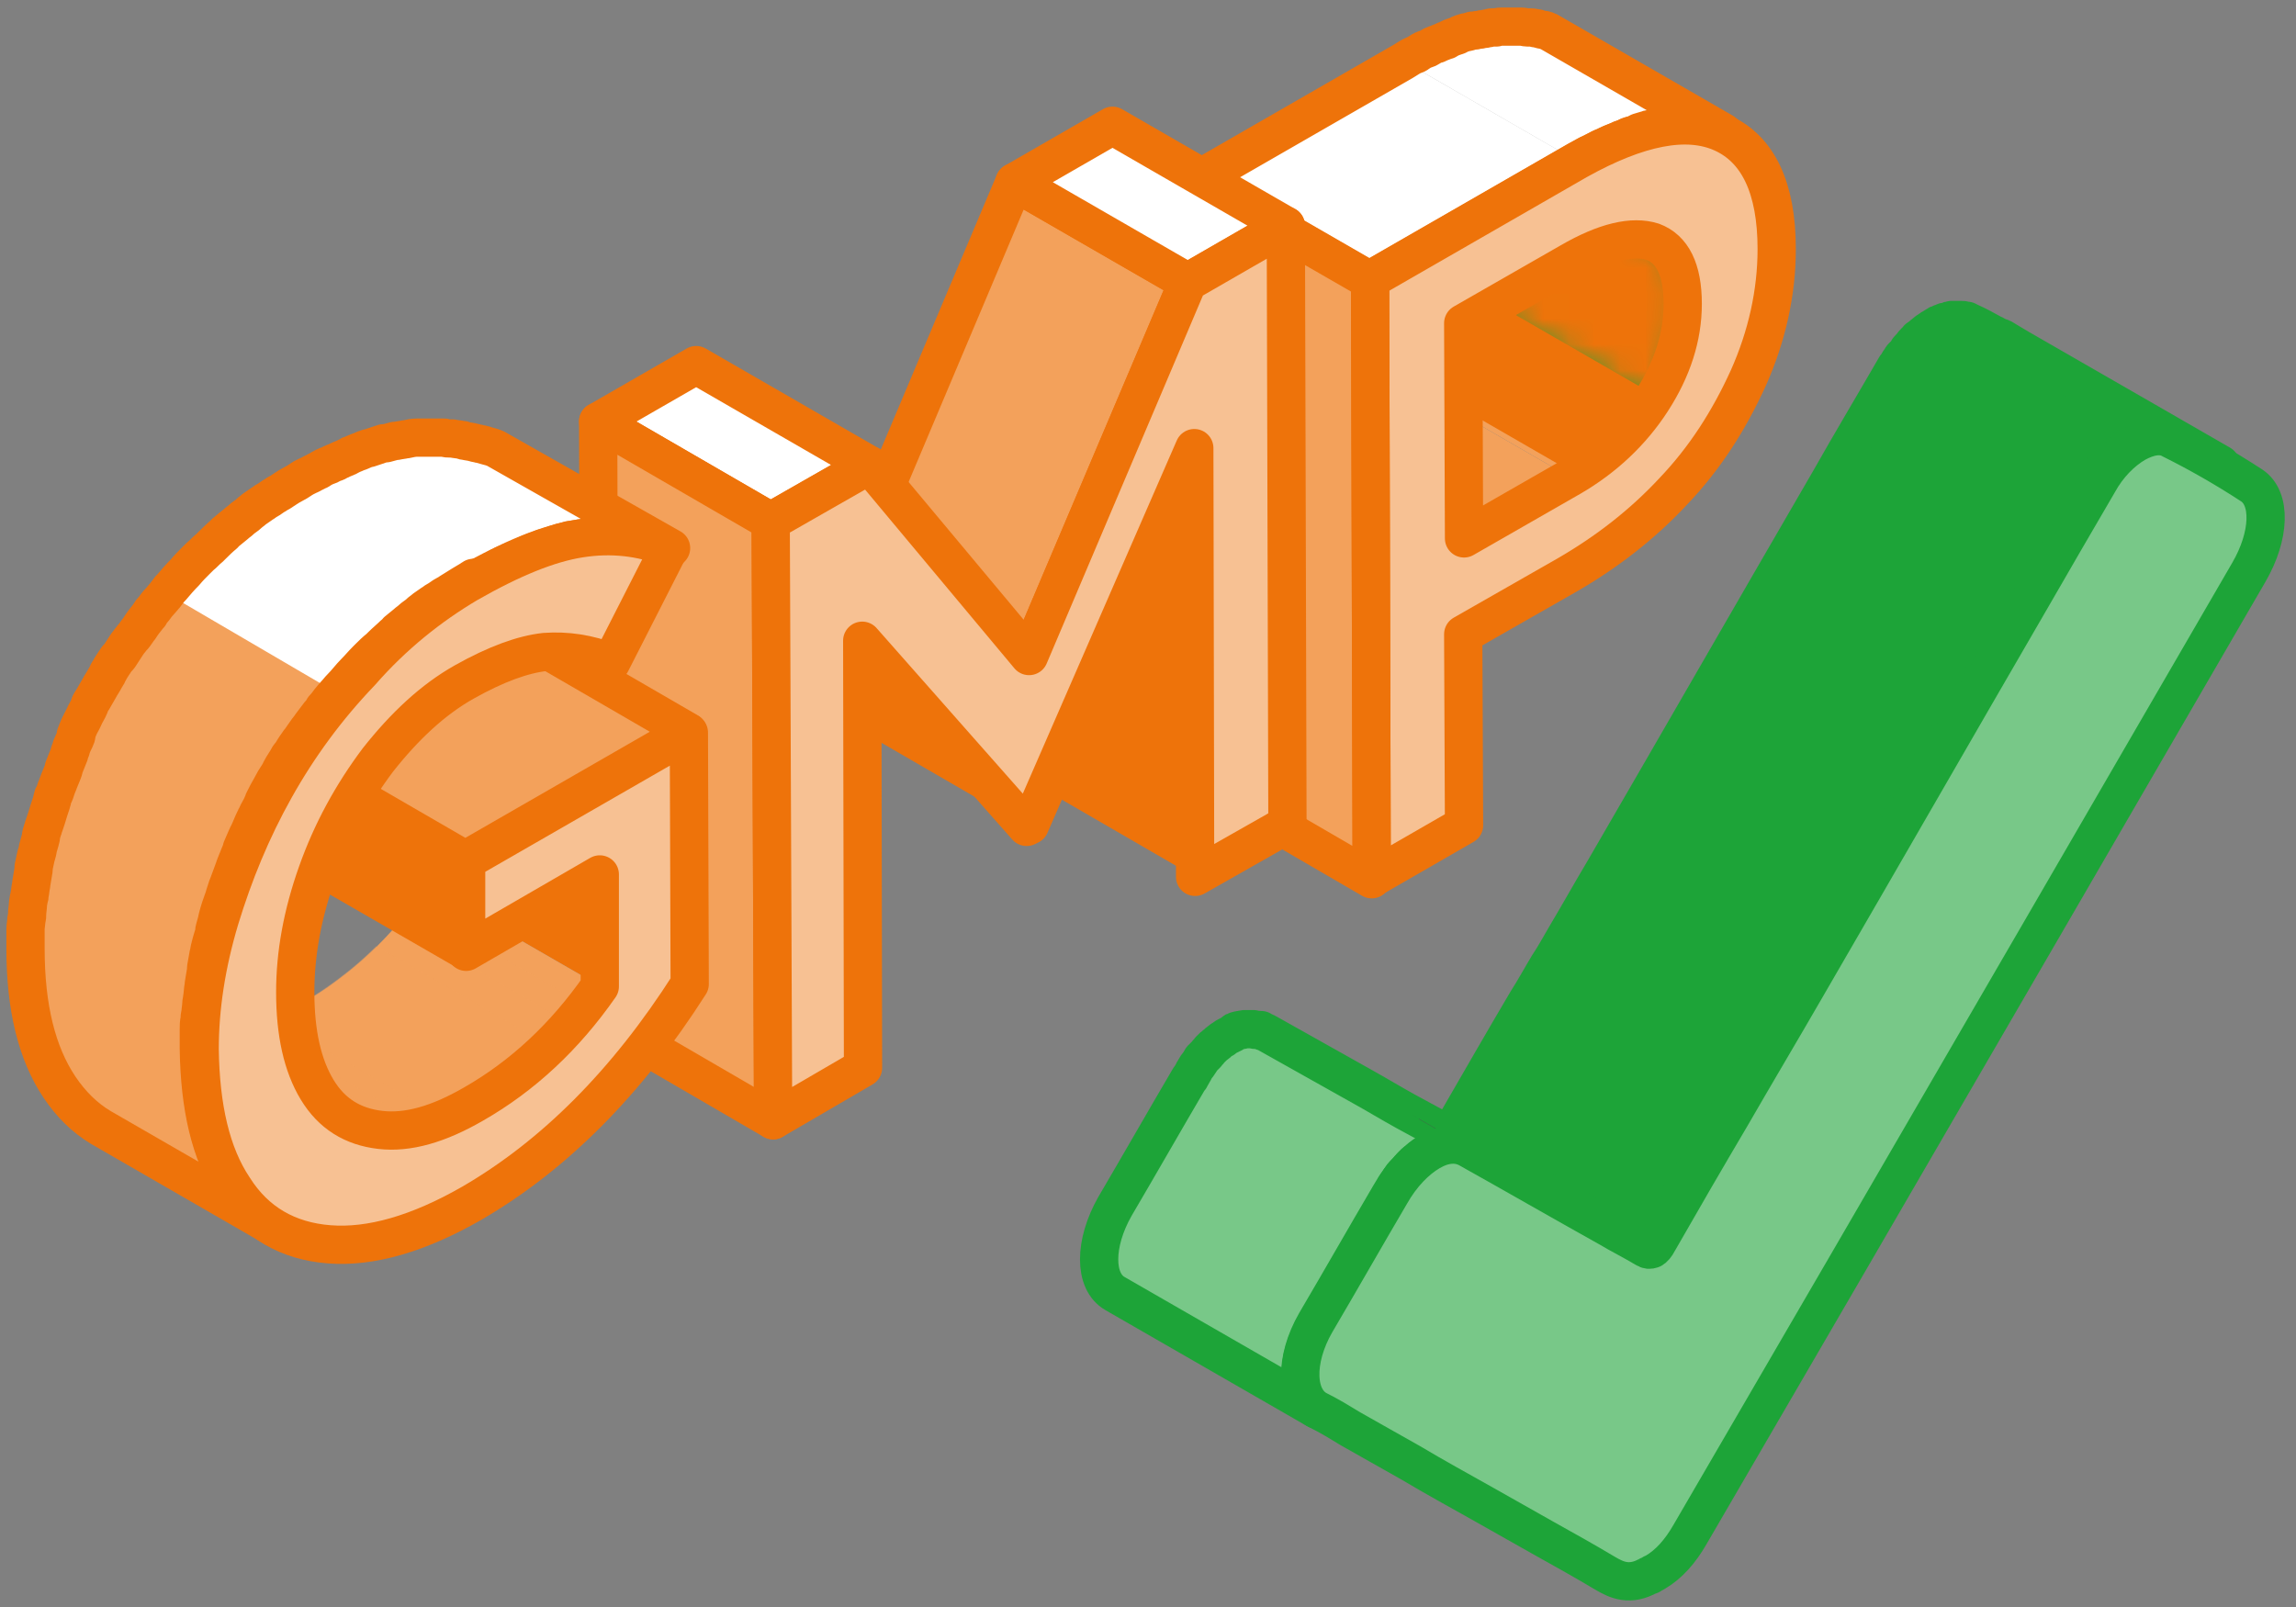
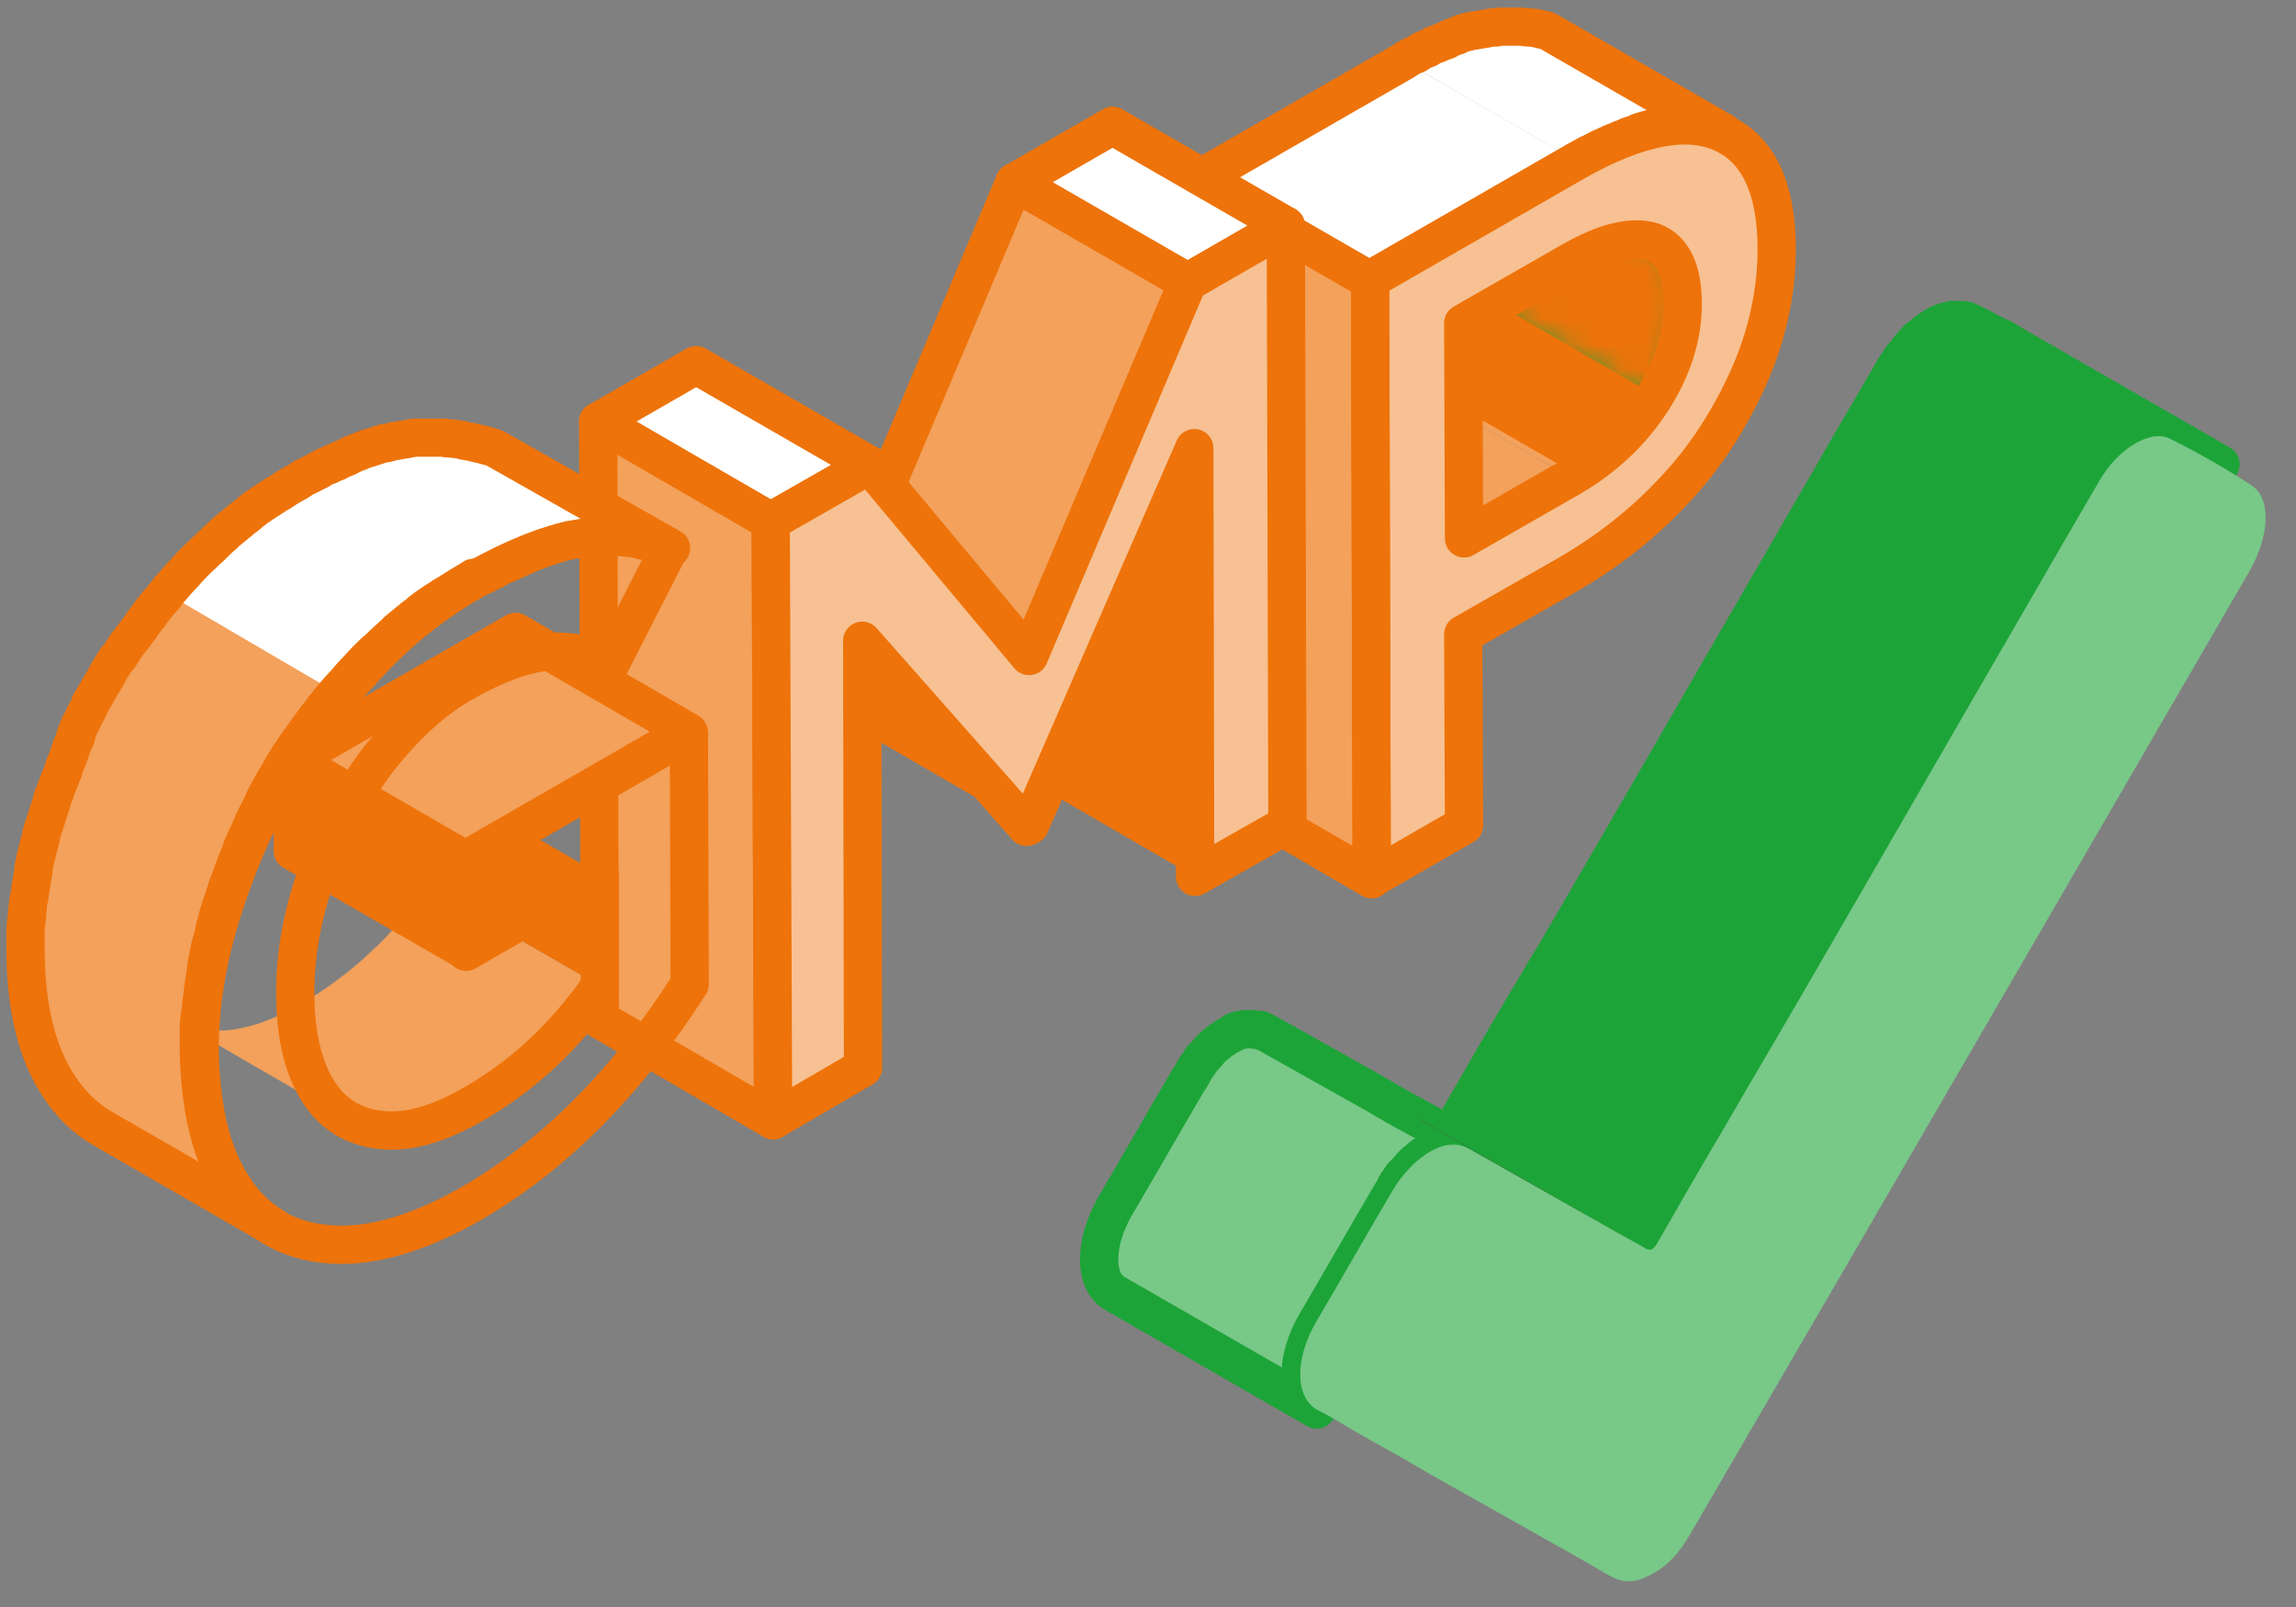
<svg xmlns="http://www.w3.org/2000/svg" width="90" height="63" viewBox="0 0 90 63" fill="none">
  <rect x="0" y="0" width="90" height="63" fill="#808080" stroke="none" />
  <mask id="mask0_535_2518" style="mask-type:luminance" maskUnits="userSpaceOnUse" x="54" y="57" width="9" height="5">
    <path d="M62.942 61.704L55.068 57.155C55.068 57.155 55.036 57.155 55.036 57.123C54.973 57.092 54.909 57.06 54.846 57.028L62.751 61.578C62.783 61.609 62.847 61.673 62.942 61.704Z" fill="white" />
  </mask>
  <g mask="url(#mask0_535_2518)">
    <path d="M62.942 61.704L55.068 57.155C55.068 57.155 55.036 57.155 55.036 57.123C54.973 57.092 54.909 57.06 54.846 57.028L62.751 61.578C62.783 61.609 62.847 61.673 62.942 61.704Z" fill="#3E3E3E" />
  </g>
  <path d="M84.026 17.252C84.089 17.22 84.121 17.22 84.184 17.189C84.216 17.189 84.216 17.189 84.248 17.157C84.28 17.157 84.311 17.157 84.343 17.126C84.375 17.126 84.407 17.126 84.438 17.094C84.47 17.094 84.47 17.094 84.502 17.094C84.534 17.094 84.565 17.094 84.597 17.094C84.629 17.094 84.629 17.094 84.661 17.094C84.692 17.094 84.756 17.094 84.788 17.094H84.819C84.883 17.094 84.915 17.126 84.978 17.126H85.01C85.042 17.126 85.105 17.157 85.137 17.189C85.423 17.347 85.708 17.473 85.994 17.631C86.089 17.663 86.153 17.726 86.248 17.758C86.502 17.916 86.756 18.042 87.042 18.2L79.136 13.65C78.977 13.556 78.819 13.461 78.66 13.366C78.565 13.303 78.469 13.24 78.342 13.208C78.247 13.176 78.184 13.113 78.088 13.082C77.803 12.924 77.517 12.766 77.231 12.639C77.199 12.639 77.168 12.608 77.168 12.608C77.136 12.608 77.136 12.608 77.104 12.576H77.072C77.072 12.576 77.072 12.576 77.041 12.576C77.009 12.576 76.977 12.545 76.914 12.545H76.882C76.85 12.545 76.818 12.545 76.787 12.545H76.755C76.723 12.545 76.723 12.545 76.691 12.545H76.66C76.628 12.545 76.628 12.545 76.596 12.545C76.564 12.545 76.564 12.545 76.533 12.545C76.533 12.545 76.533 12.545 76.501 12.545C76.469 12.545 76.437 12.545 76.437 12.576C76.406 12.576 76.374 12.576 76.342 12.608C76.342 12.608 76.342 12.608 76.31 12.608H76.279C76.215 12.608 76.183 12.639 76.12 12.671H76.088C76.056 12.671 76.056 12.703 76.025 12.703C75.993 12.703 75.993 12.703 75.961 12.734C75.898 12.766 75.834 12.797 75.802 12.829C75.739 12.861 75.675 12.892 75.612 12.955C75.58 12.955 75.58 12.987 75.548 12.987C75.517 13.018 75.453 13.05 75.421 13.082C75.39 13.113 75.39 13.113 75.358 13.145C75.326 13.176 75.294 13.208 75.231 13.24C75.199 13.271 75.167 13.271 75.167 13.303C75.136 13.334 75.136 13.334 75.104 13.366L75.072 13.398C75.009 13.461 74.977 13.492 74.945 13.556C74.913 13.587 74.913 13.587 74.882 13.619L74.85 13.65C74.818 13.682 74.786 13.713 74.786 13.745C74.755 13.777 74.755 13.808 74.723 13.84L74.691 13.871C74.659 13.903 74.659 13.935 74.628 13.935C74.596 13.966 74.596 13.966 74.564 13.998C74.532 14.03 74.532 14.061 74.501 14.093C74.501 14.124 74.469 14.124 74.469 14.156L74.437 14.187C74.405 14.251 74.374 14.314 74.31 14.377C73.453 15.862 72.564 17.347 71.707 18.863C68.754 23.95 65.833 29.036 62.88 34.123C62.372 34.976 61.896 35.829 61.388 36.682C61.166 37.061 60.944 37.472 60.69 37.851C60.404 38.325 60.15 38.799 59.864 39.241C58.911 40.852 57.991 42.464 57.038 44.107C57.007 44.138 57.007 44.17 56.975 44.201C56.943 44.233 56.943 44.265 56.911 44.265C56.88 44.296 56.88 44.296 56.848 44.328C56.816 44.359 56.816 44.359 56.784 44.391C56.752 44.391 56.752 44.423 56.721 44.423C56.689 44.423 56.689 44.423 56.657 44.423C56.626 44.423 56.626 44.423 56.594 44.423C56.562 44.423 56.562 44.391 56.53 44.391L64.436 48.94C64.436 48.94 64.468 48.941 64.468 48.972H64.499C64.499 48.972 64.499 48.972 64.531 48.972C64.531 48.972 64.531 48.972 64.563 48.972C64.563 48.972 64.563 48.972 64.595 48.972H64.626C64.658 48.972 64.658 48.941 64.69 48.909L64.722 48.877C64.722 48.877 64.722 48.877 64.722 48.846L64.754 48.814C64.754 48.814 64.754 48.782 64.785 48.782C64.785 48.751 64.817 48.751 64.817 48.719C64.817 48.719 64.817 48.719 64.817 48.688C65.738 47.076 66.69 45.434 67.643 43.822C68.151 42.969 68.659 42.116 69.135 41.263C69.167 41.2 69.23 41.137 69.262 41.074C69.707 40.284 70.183 39.494 70.627 38.736C73.58 33.649 76.501 28.562 79.454 23.476C80.311 21.991 81.168 20.506 82.057 18.99C82.089 18.895 82.152 18.832 82.216 18.768C82.216 18.737 82.248 18.737 82.248 18.705C82.279 18.642 82.311 18.61 82.343 18.547C82.375 18.516 82.375 18.484 82.406 18.484C82.438 18.453 82.47 18.389 82.502 18.358C82.533 18.326 82.565 18.295 82.565 18.263C82.597 18.231 82.629 18.2 82.629 18.168C82.66 18.105 82.724 18.073 82.756 18.01C82.787 17.979 82.819 17.947 82.851 17.916C82.883 17.884 82.914 17.884 82.914 17.852C82.946 17.821 82.978 17.789 83.041 17.758C83.073 17.726 83.073 17.726 83.105 17.694C83.137 17.663 83.2 17.631 83.232 17.599C83.264 17.599 83.264 17.568 83.295 17.568C83.359 17.536 83.422 17.473 83.486 17.442C83.549 17.41 83.613 17.378 83.645 17.347C83.676 17.347 83.676 17.347 83.708 17.315C83.962 17.252 83.994 17.252 84.026 17.252Z" fill="#1DA438" />
  <path d="M84.026 17.252C84.089 17.22 84.121 17.22 84.184 17.189C84.216 17.189 84.216 17.189 84.248 17.157C84.28 17.157 84.311 17.157 84.343 17.126C84.375 17.126 84.407 17.126 84.438 17.094C84.47 17.094 84.47 17.094 84.502 17.094C84.534 17.094 84.565 17.094 84.597 17.094C84.629 17.094 84.629 17.094 84.661 17.094C84.692 17.094 84.756 17.094 84.788 17.094H84.819C84.883 17.094 84.915 17.126 84.978 17.126H85.01C85.042 17.126 85.105 17.157 85.137 17.189C85.423 17.347 85.708 17.473 85.994 17.631C86.089 17.663 86.153 17.726 86.248 17.758C86.502 17.916 86.756 18.042 87.042 18.2L79.136 13.65C78.977 13.556 78.819 13.461 78.66 13.366C78.565 13.303 78.469 13.24 78.342 13.208C78.247 13.176 78.184 13.113 78.088 13.082C77.803 12.924 77.517 12.766 77.231 12.639C77.199 12.639 77.168 12.608 77.168 12.608C77.136 12.608 77.136 12.608 77.104 12.576H77.072C77.072 12.576 77.072 12.576 77.041 12.576C77.009 12.576 76.977 12.545 76.914 12.545H76.882C76.85 12.545 76.818 12.545 76.787 12.545H76.755C76.723 12.545 76.723 12.545 76.691 12.545H76.66C76.628 12.545 76.628 12.545 76.596 12.545C76.564 12.545 76.564 12.545 76.533 12.545C76.533 12.545 76.533 12.545 76.501 12.545C76.469 12.545 76.437 12.545 76.437 12.576C76.406 12.576 76.374 12.576 76.342 12.608C76.342 12.608 76.342 12.608 76.31 12.608H76.279C76.215 12.608 76.183 12.639 76.12 12.671H76.088C76.056 12.671 76.056 12.703 76.025 12.703C75.993 12.703 75.993 12.703 75.961 12.734C75.898 12.766 75.834 12.797 75.802 12.829C75.739 12.861 75.675 12.892 75.612 12.955C75.58 12.955 75.58 12.987 75.548 12.987C75.517 13.018 75.453 13.05 75.421 13.082C75.39 13.113 75.39 13.113 75.358 13.145C75.326 13.176 75.294 13.208 75.231 13.24C75.199 13.271 75.167 13.271 75.167 13.303C75.136 13.334 75.136 13.334 75.104 13.366L75.072 13.398C75.009 13.461 74.977 13.492 74.945 13.556C74.913 13.587 74.913 13.587 74.882 13.619L74.85 13.65C74.818 13.682 74.786 13.713 74.786 13.745C74.755 13.777 74.755 13.808 74.723 13.84L74.691 13.871C74.659 13.903 74.659 13.935 74.628 13.935C74.596 13.966 74.596 13.966 74.564 13.998C74.532 14.03 74.532 14.061 74.501 14.093C74.501 14.124 74.469 14.124 74.469 14.156L74.437 14.187C74.405 14.251 74.374 14.314 74.31 14.377C73.453 15.862 72.564 17.347 71.707 18.863C68.754 23.95 65.833 29.036 62.88 34.123C62.372 34.976 61.896 35.829 61.388 36.682C61.166 37.061 60.944 37.472 60.69 37.851C60.404 38.325 60.15 38.799 59.864 39.241C58.911 40.852 57.991 42.464 57.038 44.107C57.007 44.138 57.007 44.17 56.975 44.201C56.943 44.233 56.943 44.265 56.911 44.265C56.88 44.296 56.88 44.296 56.848 44.328C56.816 44.359 56.816 44.359 56.784 44.391C56.752 44.391 56.752 44.423 56.721 44.423C56.689 44.423 56.689 44.423 56.657 44.423C56.626 44.423 56.626 44.423 56.594 44.423C56.562 44.423 56.562 44.391 56.53 44.391L64.436 48.941C64.436 48.941 64.468 48.941 64.468 48.972H64.499C64.499 48.972 64.499 48.972 64.531 48.972C64.531 48.972 64.531 48.972 64.563 48.972C64.563 48.972 64.563 48.972 64.595 48.972H64.626C64.658 48.972 64.658 48.941 64.69 48.909L64.722 48.877C64.722 48.877 64.722 48.877 64.722 48.846L64.754 48.814C64.754 48.814 64.754 48.782 64.785 48.782C64.785 48.751 64.817 48.751 64.817 48.719C64.817 48.719 64.817 48.719 64.817 48.688C65.738 47.076 66.69 45.434 67.643 43.822C68.151 42.969 68.659 42.116 69.135 41.263C69.167 41.2 69.23 41.137 69.262 41.074C69.707 40.284 70.183 39.494 70.627 38.736C73.58 33.649 76.501 28.562 79.454 23.476C80.311 21.991 81.168 20.506 82.057 18.99C82.089 18.895 82.152 18.832 82.216 18.768C82.216 18.737 82.248 18.737 82.248 18.705C82.279 18.642 82.311 18.61 82.343 18.547C82.375 18.516 82.375 18.484 82.406 18.484C82.438 18.453 82.47 18.389 82.502 18.358C82.533 18.326 82.565 18.295 82.565 18.263C82.597 18.231 82.629 18.2 82.629 18.168C82.66 18.105 82.724 18.073 82.756 18.01C82.787 17.979 82.819 17.947 82.851 17.916C82.883 17.884 82.914 17.884 82.914 17.852C82.946 17.821 82.978 17.789 83.041 17.758C83.073 17.726 83.073 17.726 83.105 17.694C83.137 17.663 83.2 17.631 83.232 17.599C83.264 17.599 83.264 17.568 83.295 17.568C83.359 17.536 83.422 17.473 83.486 17.442C83.549 17.41 83.613 17.378 83.645 17.347C83.676 17.347 83.676 17.347 83.708 17.315C83.962 17.252 83.994 17.252 84.026 17.252Z" stroke="#1DA438" stroke-width="1.5" stroke-miterlimit="10" stroke-linecap="round" stroke-linejoin="round" />
  <mask id="mask1_535_2518" style="mask-type:luminance" maskUnits="userSpaceOnUse" x="44" y="51" width="9" height="5">
    <path d="M52.848 55.986L44.942 51.436C44.752 51.31 44.529 51.184 44.339 51.089L52.245 55.638C52.467 55.733 52.657 55.859 52.848 55.986Z" fill="white" />
  </mask>
  <g mask="url(#mask1_535_2518)">
    <path d="M52.848 55.986L44.942 51.436C44.752 51.31 44.529 51.184 44.339 51.089L52.245 55.638C52.467 55.733 52.657 55.859 52.848 55.986Z" fill="#3E3E3E" />
  </g>
  <path d="M64.055 48.688L56.149 44.138C55.8 43.949 55.451 43.759 55.101 43.569C54.53 43.254 53.958 42.906 53.387 42.59C52.149 41.895 50.91 41.2 49.672 40.505C49.64 40.473 49.577 40.473 49.545 40.442H49.513C49.513 40.442 49.482 40.442 49.482 40.41C49.45 40.41 49.45 40.379 49.418 40.379C49.386 40.379 49.386 40.379 49.355 40.379C49.323 40.379 49.323 40.379 49.291 40.379H49.259C49.228 40.379 49.164 40.379 49.132 40.347C49.069 40.347 49.037 40.347 48.974 40.347H48.942C48.91 40.347 48.91 40.347 48.878 40.347C48.847 40.347 48.815 40.347 48.815 40.347H48.783C48.751 40.347 48.72 40.347 48.688 40.379C48.656 40.379 48.656 40.379 48.624 40.379H48.593C48.561 40.379 48.497 40.41 48.466 40.41C48.434 40.41 48.434 40.41 48.402 40.442C48.402 40.442 48.37 40.442 48.37 40.473C48.37 40.473 48.339 40.473 48.339 40.505C48.275 40.536 48.212 40.568 48.148 40.6C48.085 40.631 48.021 40.663 47.958 40.726C47.926 40.726 47.926 40.758 47.894 40.758C47.862 40.789 47.799 40.821 47.767 40.852C47.735 40.884 47.735 40.884 47.704 40.916C47.672 40.947 47.608 40.979 47.577 41.01C47.545 41.042 47.545 41.042 47.513 41.074L47.481 41.105C47.45 41.137 47.45 41.137 47.418 41.168C47.386 41.231 47.323 41.263 47.291 41.326L47.259 41.358C47.227 41.389 47.227 41.389 47.196 41.421C47.164 41.453 47.132 41.484 47.1 41.516C47.1 41.547 47.069 41.547 47.069 41.579C47.037 41.611 47.037 41.642 47.005 41.674C46.973 41.706 46.973 41.737 46.942 41.769L46.91 41.8C46.878 41.863 46.846 41.895 46.815 41.958C46.815 41.99 46.783 41.99 46.783 42.021C46.751 42.085 46.688 42.179 46.656 42.242C46.656 42.242 46.656 42.274 46.624 42.274C45.64 43.949 44.687 45.623 43.703 47.297C42.878 48.751 42.878 50.236 43.703 50.71L51.609 55.259C50.783 54.785 50.752 53.3 51.609 51.847C52.593 50.173 53.546 48.498 54.53 46.824C54.593 46.729 54.657 46.634 54.689 46.539C54.689 46.508 54.72 46.508 54.72 46.476C54.752 46.413 54.816 46.35 54.847 46.286C54.879 46.255 54.879 46.223 54.911 46.192C54.943 46.129 54.974 46.097 55.006 46.065C55.038 46.034 55.07 46.002 55.101 45.971C55.133 45.939 55.165 45.907 55.197 45.876C55.228 45.813 55.292 45.781 55.324 45.718C55.355 45.686 55.387 45.655 55.419 45.623C55.451 45.592 55.451 45.592 55.482 45.56C55.514 45.528 55.578 45.497 55.609 45.465C55.641 45.434 55.641 45.434 55.673 45.402C55.705 45.37 55.768 45.339 55.8 45.307C55.832 45.307 55.832 45.276 55.863 45.276C55.927 45.244 55.99 45.181 56.054 45.149C56.117 45.118 56.181 45.086 56.244 45.054C56.244 45.054 56.276 45.054 56.276 45.023C56.308 45.023 56.34 44.991 56.371 44.991C56.403 44.96 56.467 44.96 56.498 44.96C56.53 44.96 56.562 44.928 56.594 44.928C56.625 44.928 56.657 44.928 56.689 44.896C56.721 44.896 56.784 44.896 56.816 44.865C56.848 44.865 56.848 44.865 56.879 44.865C56.943 44.865 57.006 44.865 57.07 44.865C57.133 44.865 57.197 44.865 57.229 44.896C57.26 44.896 57.26 44.896 57.292 44.896C57.324 44.896 57.387 44.928 57.419 44.928C57.419 44.928 57.451 44.928 57.451 44.96C57.514 44.991 57.546 44.991 57.609 45.023C58.498 45.528 59.419 46.034 60.308 46.539C61.197 47.045 62.118 47.55 63.007 48.087C63.102 48.151 63.197 48.182 63.261 48.245H63.229C63.547 48.403 63.801 48.561 64.055 48.688Z" fill="#78C888" />
  <path d="M51.006 53.521C51.006 53.427 51.037 53.332 51.069 53.237C51.101 53.174 51.101 53.079 51.133 52.984C51.164 52.921 51.164 52.858 51.196 52.763C51.228 52.7 51.228 52.637 51.26 52.574C51.291 52.51 51.323 52.447 51.323 52.384C51.355 52.321 51.387 52.258 51.418 52.194C51.45 52.131 51.482 52.068 51.514 52.005L43.608 47.455C43.576 47.519 43.544 47.582 43.513 47.645C43.481 47.708 43.449 47.771 43.417 47.835C43.386 47.898 43.354 47.961 43.354 48.024C43.322 48.087 43.29 48.151 43.29 48.214C43.259 48.277 43.259 48.34 43.227 48.435C43.195 48.53 43.195 48.593 43.163 48.688C43.132 48.782 43.132 48.877 43.1 48.972C43.005 49.762 43.195 50.425 43.703 50.71L51.609 55.259C51.101 54.975 50.91 54.311 51.006 53.521Z" fill="#78C888" />
  <path d="M51.514 52.037L43.608 47.487C43.64 47.424 43.672 47.392 43.704 47.329C44.688 45.655 45.64 43.98 46.625 42.306C46.625 42.306 46.625 42.274 46.656 42.274L54.562 46.824C54.562 46.824 54.562 46.855 54.53 46.855C53.546 48.53 52.594 50.204 51.609 51.879C51.546 51.91 51.514 51.973 51.514 52.037Z" fill="#78C888" />
  <path d="M64.055 48.688L56.149 44.138C55.8 43.949 55.451 43.759 55.101 43.569C54.53 43.254 53.958 42.906 53.387 42.59C52.149 41.895 50.91 41.2 49.672 40.505C49.64 40.473 49.577 40.473 49.545 40.442H49.513C49.513 40.442 49.482 40.442 49.482 40.41C49.45 40.41 49.45 40.379 49.418 40.379C49.386 40.379 49.386 40.379 49.355 40.379C49.323 40.379 49.323 40.379 49.291 40.379H49.259C49.228 40.379 49.164 40.379 49.132 40.347C49.069 40.347 49.037 40.347 48.974 40.347H48.942C48.91 40.347 48.91 40.347 48.878 40.347C48.847 40.347 48.815 40.347 48.815 40.347H48.783C48.751 40.347 48.72 40.347 48.688 40.379C48.656 40.379 48.656 40.379 48.624 40.379H48.593C48.561 40.379 48.497 40.41 48.466 40.41C48.434 40.41 48.434 40.41 48.402 40.442C48.402 40.442 48.37 40.442 48.37 40.473C48.37 40.473 48.339 40.473 48.339 40.505C48.275 40.536 48.212 40.568 48.148 40.6C48.085 40.631 48.021 40.663 47.958 40.726C47.926 40.726 47.926 40.758 47.894 40.758C47.862 40.789 47.799 40.821 47.767 40.852C47.735 40.884 47.735 40.884 47.704 40.916C47.672 40.947 47.608 40.979 47.577 41.01C47.545 41.042 47.545 41.042 47.513 41.074L47.481 41.105C47.45 41.137 47.45 41.137 47.418 41.168C47.386 41.231 47.323 41.263 47.291 41.326L47.259 41.358C47.227 41.389 47.227 41.389 47.196 41.421C47.164 41.453 47.132 41.484 47.1 41.516C47.1 41.547 47.069 41.547 47.069 41.579C47.037 41.611 47.037 41.642 47.005 41.674C46.973 41.706 46.973 41.737 46.942 41.769L46.91 41.8C46.878 41.863 46.846 41.895 46.815 41.958C46.815 41.99 46.783 41.99 46.783 42.021C46.751 42.085 46.688 42.179 46.656 42.242C46.656 42.242 46.656 42.274 46.624 42.274C45.64 43.949 44.687 45.623 43.703 47.297C42.878 48.751 42.878 50.236 43.703 50.71L51.609 55.259C50.783 54.785 50.752 53.3 51.609 51.847C52.593 50.173 53.546 48.498 54.53 46.824C54.593 46.729 54.657 46.634 54.689 46.539C54.689 46.508 54.72 46.508 54.72 46.476C54.752 46.413 54.816 46.35 54.847 46.286C54.879 46.255 54.879 46.223 54.911 46.192C54.943 46.129 54.974 46.097 55.006 46.065C55.038 46.034 55.07 46.002 55.101 45.971C55.133 45.939 55.165 45.907 55.197 45.876C55.228 45.813 55.292 45.781 55.324 45.718C55.355 45.686 55.387 45.655 55.419 45.623C55.451 45.592 55.451 45.592 55.482 45.56C55.514 45.528 55.578 45.497 55.609 45.465C55.641 45.434 55.641 45.434 55.673 45.402C55.705 45.37 55.768 45.339 55.8 45.307C55.832 45.307 55.832 45.276 55.863 45.276C55.927 45.244 55.99 45.181 56.054 45.149C56.117 45.118 56.181 45.086 56.244 45.054C56.244 45.054 56.276 45.054 56.276 45.023C56.308 45.023 56.34 44.991 56.371 44.991C56.403 44.96 56.467 44.96 56.498 44.96C56.53 44.96 56.562 44.928 56.594 44.928C56.625 44.928 56.657 44.928 56.689 44.896C56.721 44.896 56.784 44.896 56.816 44.865C56.848 44.865 56.848 44.865 56.879 44.865C56.943 44.865 57.006 44.865 57.07 44.865C57.133 44.865 57.197 44.865 57.229 44.896C57.26 44.896 57.26 44.896 57.292 44.896C57.324 44.896 57.387 44.928 57.419 44.928C57.419 44.928 57.451 44.928 57.451 44.96C57.514 44.991 57.546 44.991 57.609 45.023C58.498 45.528 59.419 46.034 60.308 46.539C61.197 47.045 62.118 47.55 63.007 48.087C63.102 48.151 63.197 48.182 63.261 48.245H63.229C63.547 48.403 63.801 48.561 64.055 48.688Z" stroke="#1DA438" stroke-width="1.5" stroke-miterlimit="10" stroke-linecap="round" stroke-linejoin="round" />
  <path d="M63.292 48.277L55.387 43.727C55.482 43.791 55.577 43.822 55.641 43.885L63.546 48.435C63.483 48.372 63.388 48.309 63.292 48.277Z" fill="#4C4C4C" />
  <path d="M63.58 48.403L55.674 43.854C55.833 43.949 56.023 44.043 56.182 44.138L64.088 48.688C63.897 48.593 63.738 48.498 63.58 48.403Z" fill="#1DA438" />
  <path d="M83.708 17.378C84.216 17.094 84.724 16.999 85.105 17.221C86.185 17.758 87.232 18.358 88.248 19.021C89.042 19.527 88.979 21.012 88.153 22.433C85.454 27.078 82.787 31.69 80.089 36.335C77.581 40.663 75.04 45.023 72.532 49.351C70.437 52.953 68.341 56.555 66.246 60.156C65.865 60.82 65.42 61.325 64.88 61.641C64.849 61.673 64.785 61.673 64.754 61.704C64.722 61.736 64.69 61.767 64.626 61.767C63.896 62.178 63.388 61.957 62.912 61.673C62.118 61.199 61.325 60.757 60.531 60.314C59.737 59.872 58.975 59.43 58.181 58.987C57.229 58.45 56.245 57.913 55.292 57.344C54.498 56.902 53.736 56.46 52.943 56.017C52.53 55.765 52.117 55.512 51.673 55.291C50.784 54.849 50.72 53.332 51.577 51.847C52.562 50.173 53.514 48.498 54.498 46.824C54.943 46.034 55.514 45.465 56.054 45.149C56.594 44.833 57.133 44.77 57.61 45.054C59.419 46.066 61.229 47.108 63.039 48.119C63.515 48.403 64.023 48.656 64.499 48.941C64.595 49.004 64.658 49.004 64.754 48.972C64.817 48.941 64.912 48.846 65.007 48.656C65.928 47.045 66.881 45.402 67.833 43.791C68.817 42.085 69.834 40.379 70.818 38.673C73.77 33.586 76.692 28.499 79.644 23.413C80.501 21.928 81.359 20.443 82.248 18.927C82.629 18.232 83.168 17.694 83.708 17.378Z" fill="#78C888" />
-   <path d="M83.708 17.378C84.216 17.094 84.724 16.999 85.105 17.221C86.185 17.758 87.232 18.358 88.248 19.021C89.042 19.527 88.979 21.012 88.153 22.433C85.454 27.078 82.787 31.69 80.089 36.335C77.581 40.663 75.04 45.023 72.532 49.351C70.437 52.953 68.341 56.555 66.246 60.156C65.865 60.82 65.42 61.325 64.88 61.641C64.849 61.673 64.785 61.673 64.754 61.704C64.722 61.736 64.69 61.767 64.626 61.767C63.896 62.178 63.388 61.957 62.912 61.673C62.118 61.199 61.325 60.757 60.531 60.314C59.737 59.872 58.975 59.43 58.181 58.987C57.229 58.45 56.245 57.913 55.292 57.344C54.498 56.902 53.736 56.46 52.943 56.017C52.53 55.765 52.117 55.512 51.673 55.291C50.784 54.849 50.72 53.332 51.577 51.847C52.562 50.173 53.514 48.498 54.498 46.824C54.943 46.034 55.514 45.465 56.054 45.149C56.594 44.833 57.133 44.77 57.61 45.054C59.419 46.066 61.229 47.108 63.039 48.119C63.515 48.403 64.023 48.656 64.499 48.941C64.595 49.004 64.658 49.004 64.754 48.972C64.817 48.941 64.912 48.846 65.007 48.656C65.928 47.045 66.881 45.402 67.833 43.791C68.817 42.085 69.834 40.379 70.818 38.673C73.77 33.586 76.692 28.499 79.644 23.413C80.501 21.928 81.359 20.443 82.248 18.927C82.629 18.232 83.168 17.694 83.708 17.378Z" stroke="#1DA438" stroke-width="1.5" stroke-miterlimit="10" stroke-linecap="round" stroke-linejoin="round" />
  <path d="M61.547 18.705L54.753 14.788C55.483 14.377 56.15 13.871 56.721 13.303L63.516 17.22C62.944 17.789 62.278 18.294 61.547 18.705Z" fill="#F3A15B" />
  <path d="M58.245 5.689L65.039 9.606C65.642 9.954 65.96 10.712 65.96 11.913C65.96 13.176 65.579 14.44 64.754 15.704L57.959 11.786C58.753 10.554 59.166 9.29 59.166 7.995C59.166 6.795 58.848 6.036 58.245 5.689Z" fill="#1DA438" />
  <mask id="mask2_535_2518" style="mask-type:luminance" maskUnits="userSpaceOnUse" x="57" y="5" width="9" height="11">
    <path d="M58.245 5.689L65.039 9.606C65.642 9.954 65.96 10.712 65.96 11.913C65.96 13.176 65.579 14.44 64.754 15.704L57.959 11.786C58.753 10.554 59.166 9.29 59.166 7.995C59.166 6.795 58.848 6.036 58.245 5.689Z" fill="white" />
  </mask>
  <g mask="url(#mask2_535_2518)">
    <path d="M57.515 12.418L64.277 16.336C64.373 16.209 64.436 16.114 64.531 15.988L57.737 12.071C57.673 12.197 57.61 12.323 57.515 12.418Z" fill="#EE730A" />
    <path d="M57.197 12.829C57.038 12.987 56.88 13.176 56.721 13.334L63.515 17.22C63.674 17.062 63.833 16.904 63.991 16.715C64.087 16.588 64.214 16.462 64.309 16.336L57.514 12.418C57.419 12.576 57.292 12.702 57.197 12.829Z" fill="#EE730A" />
    <path d="M65.039 9.606L58.245 5.689C58.848 6.036 59.166 6.794 59.166 7.995C59.166 8.248 59.134 8.532 59.102 8.785C59.07 8.943 59.038 9.132 59.007 9.29C58.975 9.417 58.943 9.543 58.911 9.669C58.88 9.764 58.848 9.891 58.816 9.985C58.785 10.08 58.753 10.175 58.721 10.27C58.689 10.364 58.657 10.459 58.594 10.554C58.562 10.649 58.499 10.744 58.467 10.838C58.435 10.933 58.372 11.028 58.308 11.123C58.245 11.217 58.213 11.312 58.15 11.407C58.086 11.502 58.023 11.628 57.959 11.723H57.991C57.927 11.818 57.895 11.881 57.832 11.976L64.626 15.893C64.69 15.799 64.754 15.672 64.849 15.577H64.817C64.88 15.483 64.912 15.419 64.976 15.325C65.039 15.23 65.103 15.135 65.135 15.04C65.198 14.945 65.23 14.851 65.293 14.756C65.325 14.661 65.388 14.566 65.42 14.472C65.452 14.377 65.516 14.282 65.547 14.187C65.579 14.092 65.611 13.998 65.642 13.903C65.674 13.808 65.706 13.682 65.738 13.587C65.769 13.461 65.801 13.334 65.833 13.208C65.865 13.05 65.897 12.86 65.928 12.702C65.96 12.45 65.992 12.165 65.992 11.913C65.96 10.744 65.642 9.954 65.039 9.606Z" fill="#EE730A" />
  </g>
  <path d="M61.642 18.516L54.848 14.598C56.181 13.84 57.261 12.829 58.054 11.565L64.849 15.483C64.055 16.715 62.976 17.726 61.642 18.516Z" fill="#EE730A" />
  <path d="M57.356 21.107L50.562 17.189L54.752 14.788L61.547 18.705L57.356 21.107Z" fill="#F3A15B" />
  <path d="M61.834 6.321L55.039 2.403C57.42 1.044 59.325 0.665 60.722 1.297L67.517 5.215C66.12 4.583 64.215 4.962 61.834 6.321Z" fill="white" />
  <mask id="mask3_535_2518" style="mask-type:luminance" maskUnits="userSpaceOnUse" x="55" y="1" width="13" height="6">
-     <path d="M61.834 6.321L55.04 2.403C57.421 1.044 59.326 0.665 60.723 1.297L67.518 5.215C66.121 4.583 64.216 4.962 61.834 6.321Z" fill="white" />
+     <path d="M61.834 6.321L55.04 2.403L67.518 5.215C66.121 4.583 64.216 4.962 61.834 6.321Z" fill="white" />
  </mask>
  <g mask="url(#mask3_535_2518)">
    <path d="M59.929 1.045C59.802 1.013 59.643 1.013 59.516 0.981C59.358 0.981 59.199 0.981 59.04 0.981C58.849 0.981 58.659 1.013 58.468 1.045C58.246 1.076 57.992 1.139 57.738 1.202C57.389 1.297 57.04 1.424 56.659 1.582C56.119 1.803 55.579 2.087 55.008 2.403L61.802 6.321C62.374 5.973 62.945 5.72 63.453 5.499C63.834 5.341 64.183 5.215 64.533 5.12C64.787 5.057 65.009 4.994 65.263 4.962C65.454 4.931 65.644 4.899 65.835 4.899C65.993 4.899 66.152 4.899 66.311 4.899C66.438 4.899 66.597 4.931 66.724 4.962L59.929 1.045Z" fill="white" />
    <path d="M66.724 4.962L59.93 1.044C60.057 1.076 60.184 1.108 60.311 1.139L67.105 5.057C66.978 5.025 66.851 4.994 66.724 4.962Z" fill="white" />
    <path d="M67.105 5.057L60.31 1.139C60.438 1.171 60.533 1.202 60.66 1.266L67.454 5.183C67.327 5.12 67.232 5.088 67.105 5.057Z" fill="#F7C193" />
    <path d="M67.454 5.183L60.659 1.266C60.691 1.266 60.691 1.297 60.723 1.297L67.517 5.215C67.485 5.183 67.485 5.183 67.454 5.183Z" fill="white" />
  </g>
  <path d="M53.706 10.996L46.911 7.079L55.039 2.403L61.834 6.321L53.706 10.996Z" fill="white" />
  <path d="M62.405 6.005C62.5 5.941 62.595 5.91 62.69 5.847C62.754 5.815 62.786 5.783 62.849 5.783C62.944 5.752 63.008 5.689 63.103 5.657C63.167 5.626 63.23 5.594 63.262 5.594C63.325 5.562 63.421 5.531 63.484 5.499C63.516 5.499 63.516 5.468 63.548 5.468C63.643 5.436 63.738 5.404 63.833 5.341C63.865 5.341 63.897 5.31 63.929 5.31C64.056 5.278 64.151 5.246 64.246 5.183C64.341 5.152 64.468 5.12 64.564 5.088C64.627 5.057 64.691 5.057 64.754 5.057C64.818 5.057 64.881 5.025 64.945 5.025C65.008 5.025 65.072 4.994 65.135 4.994C65.199 4.994 65.262 4.962 65.326 4.962C65.357 4.962 65.389 4.962 65.453 4.962C65.516 4.962 65.58 4.962 65.675 4.93C65.707 4.93 65.738 4.93 65.802 4.93C65.865 4.93 65.961 4.93 66.024 4.93C66.056 4.93 66.056 4.93 66.088 4.93C66.183 4.93 66.278 4.93 66.373 4.93C66.405 4.93 66.405 4.93 66.437 4.93C66.5 4.93 66.596 4.93 66.659 4.962C66.691 4.962 66.691 4.962 66.723 4.962C66.818 4.962 66.881 4.994 66.977 5.025C67.008 5.025 67.008 5.025 67.04 5.025C67.104 5.057 67.199 5.057 67.262 5.088H67.294C67.389 5.12 67.485 5.152 67.548 5.183L60.754 1.266C60.722 1.266 60.722 1.234 60.69 1.234C60.627 1.202 60.563 1.171 60.5 1.171H60.468C60.436 1.171 60.373 1.139 60.341 1.139C60.309 1.139 60.277 1.108 60.246 1.108C60.214 1.108 60.214 1.108 60.182 1.108C60.119 1.076 60.023 1.076 59.96 1.076H59.928C59.896 1.076 59.896 1.076 59.865 1.076C59.801 1.076 59.706 1.044 59.642 1.044C59.611 1.044 59.611 1.044 59.579 1.044H59.547C59.452 1.044 59.388 1.044 59.293 1.044C59.261 1.044 59.261 1.044 59.23 1.044C59.166 1.044 59.134 1.044 59.071 1.044C59.039 1.044 59.007 1.044 59.007 1.044C58.976 1.044 58.944 1.044 58.88 1.044C58.817 1.044 58.753 1.044 58.658 1.076C58.626 1.076 58.595 1.076 58.531 1.076C58.499 1.076 58.499 1.076 58.468 1.076C58.436 1.076 58.372 1.108 58.341 1.108C58.277 1.108 58.214 1.139 58.15 1.139C58.087 1.139 58.023 1.171 57.96 1.171C57.896 1.171 57.833 1.202 57.769 1.202C57.737 1.202 57.737 1.202 57.706 1.202C57.61 1.234 57.515 1.266 57.452 1.266C57.356 1.297 57.229 1.329 57.134 1.392C57.102 1.392 57.071 1.424 57.039 1.424C56.944 1.455 56.848 1.487 56.753 1.55C56.721 1.55 56.721 1.582 56.69 1.582H56.658C56.594 1.613 56.531 1.645 56.436 1.676C56.372 1.708 56.309 1.739 56.277 1.739C56.182 1.771 56.118 1.803 56.023 1.866C55.959 1.897 55.928 1.929 55.864 1.929C55.769 1.961 55.674 2.024 55.578 2.087C55.547 2.119 55.483 2.15 55.451 2.15C55.293 2.213 55.166 2.308 55.007 2.403L46.879 7.079L53.673 10.996L61.801 6.321C61.96 6.226 62.087 6.163 62.246 6.068C62.309 6.068 62.341 6.036 62.405 6.005Z" stroke="#EE730A" stroke-width="1.5" stroke-miterlimit="10" stroke-linecap="round" stroke-linejoin="round" />
  <path d="M53.769 34.47L46.975 30.521L46.911 7.079L53.706 10.996L53.769 34.47Z" fill="#F3A15B" />
  <path d="M67.516 5.215C68.913 5.847 69.644 7.363 69.644 9.764C69.644 11.47 69.263 13.177 68.532 14.819C67.77 16.494 66.818 17.979 65.579 19.274C64.373 20.569 62.976 21.644 61.452 22.528L57.356 24.866L57.388 32.354L53.769 34.439L53.705 10.965L61.833 6.289C64.214 4.962 66.119 4.583 67.516 5.215ZM64.754 15.704C65.548 14.472 65.96 13.208 65.96 11.913C65.96 10.554 65.548 9.764 64.786 9.48C63.992 9.227 62.913 9.48 61.547 10.27L57.356 12.671L57.388 21.107L61.579 18.705C62.881 17.947 63.96 16.936 64.754 15.704Z" fill="#F7C193" />
  <path d="M53.769 34.47L46.975 30.521L46.911 7.079L53.706 10.996L53.769 34.47Z" stroke="#EE730A" stroke-width="1.5" stroke-miterlimit="10" stroke-linecap="round" stroke-linejoin="round" />
  <path d="M67.516 5.215C68.913 5.847 69.644 7.363 69.644 9.764C69.644 11.47 69.263 13.177 68.532 14.819C67.77 16.494 66.818 17.979 65.579 19.274C64.373 20.569 62.976 21.644 61.452 22.528L57.356 24.866L57.388 32.354L53.769 34.439L53.705 10.965L61.833 6.289C64.214 4.962 66.119 4.583 67.516 5.215ZM64.754 15.704C65.548 14.472 65.96 13.208 65.96 11.913C65.96 10.554 65.548 9.764 64.786 9.48C63.992 9.227 62.913 9.48 61.547 10.27L57.356 12.671L57.388 21.107L61.579 18.705C62.881 17.947 63.96 16.936 64.754 15.704Z" stroke="#EE730A" stroke-width="1.5" stroke-miterlimit="10" stroke-linecap="round" stroke-linejoin="round" />
  <path d="M46.847 34.376L40.084 30.458L40.02 13.65L46.815 17.568L46.847 34.376Z" fill="#EE730A" />
  <path d="M40.338 25.719L33.575 21.801L39.766 7.142L46.561 11.059L40.338 25.719Z" fill="#F3A15B" />
  <path d="M40.338 25.719L33.575 21.801L39.766 7.142L46.561 11.059L40.338 25.719Z" stroke="#EE730A" stroke-width="1.5" stroke-miterlimit="10" stroke-linecap="round" stroke-linejoin="round" />
  <path d="M46.561 11.06L39.767 7.142L43.608 4.93L50.403 8.848L46.561 11.06Z" fill="white" />
  <path d="M40.243 32.417L33.48 28.499L27.003 21.17L33.797 25.119L40.243 32.417Z" fill="#EE730A" />
  <path d="M30.21 20.443L23.447 16.525L27.289 14.314L34.084 18.232L30.21 20.443Z" fill="white" />
  <path d="M46.561 11.06L39.767 7.142L43.608 4.93L50.403 8.848L46.561 11.06Z" stroke="#EE730A" stroke-width="1.5" stroke-miterlimit="10" stroke-linecap="round" stroke-linejoin="round" />
  <path d="M30.21 20.443L23.447 16.525L27.289 14.314L34.084 18.232L30.21 20.443Z" stroke="#EE730A" stroke-width="1.5" stroke-miterlimit="10" stroke-linecap="round" stroke-linejoin="round" />
  <path d="M30.305 43.917L23.511 39.968L23.447 16.525L30.21 20.443L30.305 43.917Z" fill="#F3A15B" />
  <path d="M30.305 43.917L23.511 39.968L23.447 16.525L30.21 20.443L30.305 43.917Z" stroke="#EE730A" stroke-width="1.5" stroke-miterlimit="10" stroke-linecap="round" stroke-linejoin="round" />
  <path d="M50.403 8.848L50.466 32.322L46.847 34.376L46.815 17.568L40.37 32.354L40.243 32.417L33.798 25.119L33.829 41.863L30.305 43.917L30.21 20.443L34.083 18.231L40.338 25.719L46.561 11.06L50.403 8.848Z" fill="#F7C193" />
  <path d="M50.403 8.848L50.466 32.322L46.847 34.376L46.815 17.568L40.37 32.354L40.243 32.417L33.798 25.119L33.829 41.863L30.305 43.917L30.21 20.443L34.083 18.231L40.338 25.719L46.561 11.06L50.403 8.848Z" stroke="#EE730A" stroke-width="1.5" stroke-miterlimit="10" stroke-linecap="round" stroke-linejoin="round" />
  <path d="M23.544 38.672L16.749 34.755V30.363L23.512 34.281L23.544 38.672Z" fill="#EE730A" />
  <path d="M13.605 43.885L6.843 39.968C7.224 40.189 7.668 40.315 8.145 40.378C9.224 40.505 10.431 40.157 11.796 39.367C13.732 38.262 15.383 36.714 16.749 34.755L23.543 38.672C22.178 40.631 20.527 42.179 18.59 43.285C17.225 44.075 15.987 44.422 14.939 44.296C14.431 44.264 13.986 44.106 13.605 43.885Z" fill="#F3A15B" />
  <mask id="mask4_535_2518" style="mask-type:luminance" maskUnits="userSpaceOnUse" x="6" y="34" width="18" height="11">
    <path d="M13.605 43.885L6.843 39.968C7.224 40.189 7.668 40.315 8.145 40.378C9.224 40.505 10.431 40.157 11.796 39.367C13.732 38.262 15.383 36.714 16.749 34.755L23.543 38.672C22.178 40.631 20.527 42.179 18.59 43.285C17.225 44.075 15.987 44.422 14.939 44.296C14.431 44.264 13.986 44.106 13.605 43.885Z" fill="white" />
  </mask>
  <g mask="url(#mask4_535_2518)">
    <path d="M13.605 43.885L6.843 39.968C6.843 39.968 6.875 39.968 6.875 39.999L13.669 43.917C13.637 43.917 13.605 43.917 13.605 43.885Z" fill="#F3A15B" />
    <path d="M13.637 43.917L6.843 39.999C6.938 40.062 7.065 40.094 7.16 40.157L13.955 44.075C13.86 44.012 13.732 43.98 13.637 43.917Z" fill="#F3A15B" />
    <path d="M13.955 44.075L7.16 40.157C7.255 40.189 7.382 40.252 7.509 40.284L14.304 44.201C14.177 44.17 14.082 44.107 13.955 44.075Z" fill="#F3A15B" />
    <path d="M14.304 44.201L7.51 40.284C7.637 40.315 7.764 40.347 7.891 40.379L14.685 44.296C14.527 44.264 14.431 44.233 14.304 44.201Z" fill="#F3A15B" />
    <path d="M14.654 44.264L7.859 40.347C7.923 40.347 8.018 40.379 8.113 40.379C8.177 40.379 8.209 40.379 8.272 40.379L15.067 44.328C15.003 44.328 14.971 44.328 14.908 44.328C14.813 44.296 14.749 44.296 14.654 44.264Z" fill="#F3A15B" />
    <path d="M15.066 44.328L8.271 40.41C8.398 40.41 8.557 40.41 8.716 40.41L15.511 44.328C15.352 44.328 15.225 44.328 15.066 44.328Z" fill="#F3A15B" />
-     <path d="M15.511 44.328L8.717 40.41C8.876 40.41 9.034 40.379 9.193 40.347L15.988 44.264C15.829 44.296 15.67 44.328 15.511 44.328Z" fill="#F3A15B" />
    <path d="M15.987 44.264L9.192 40.347C9.383 40.315 9.573 40.284 9.796 40.221L16.59 44.138C16.368 44.201 16.177 44.233 15.987 44.264Z" fill="#F3A15B" />
    <path d="M16.59 44.138L9.796 40.221C10.082 40.157 10.336 40.062 10.621 39.936L17.416 43.854C17.13 43.98 16.844 44.075 16.59 44.138Z" fill="#F3A15B" />
    <path d="M17.416 43.854L10.621 39.936C11.002 39.778 11.383 39.589 11.764 39.367C12.844 38.736 13.86 37.977 14.749 37.093L21.543 41.01C20.622 41.895 19.638 42.653 18.559 43.285C18.178 43.506 17.797 43.727 17.416 43.854Z" fill="#F3A15B" />
    <path d="M21.575 41.01L14.78 37.093C15.066 36.808 15.32 36.524 15.606 36.208L22.369 40.157C22.114 40.442 21.829 40.726 21.575 41.01Z" fill="#F3A15B" />
    <path d="M22.369 40.157L15.574 36.24C15.765 36.018 15.987 35.766 16.177 35.513L22.972 39.431C22.781 39.683 22.591 39.904 22.369 40.157Z" fill="#F3A15B" />
    <path d="M22.971 39.431L16.177 35.513C16.335 35.292 16.526 35.071 16.685 34.85L23.479 38.767C23.32 38.988 23.13 39.209 22.971 39.431Z" fill="#F3A15B" />
    <path d="M23.479 38.767L16.685 34.849C16.716 34.818 16.716 34.786 16.748 34.755L23.543 38.672C23.511 38.704 23.479 38.736 23.479 38.767Z" fill="#F3A15B" />
  </g>
  <path d="M18.272 37.282L11.477 33.365V29.795L18.24 33.712L18.272 37.282Z" fill="#EE730A" />
  <path d="M18.272 37.282L11.477 33.365V29.795L18.24 33.712L18.272 37.282Z" stroke="#EE730A" stroke-width="1.5" stroke-miterlimit="10" stroke-linecap="round" stroke-linejoin="round" />
  <path d="M18.24 33.712L11.477 29.795L20.209 24.771L26.971 28.689L18.24 33.712Z" fill="#F3A15B" />
  <path d="M18.24 33.712L11.477 29.795L20.209 24.771L26.971 28.689L18.24 33.712Z" stroke="#EE730A" stroke-width="1.5" stroke-miterlimit="10" stroke-linecap="round" stroke-linejoin="round" />
  <path d="M18.335 22.876L11.572 18.958C13.287 17.979 14.747 17.378 15.986 17.189C17.192 16.999 18.367 17.126 19.478 17.568L26.273 21.486C25.161 21.043 23.986 20.917 22.78 21.106C21.51 21.328 20.049 21.896 18.335 22.876Z" fill="white" />
  <path d="M25.637 21.296L18.843 17.378C19.033 17.442 19.256 17.505 19.446 17.6L26.241 21.517C26.018 21.422 25.828 21.359 25.637 21.296Z" fill="white" />
  <path d="M10.747 48.245L3.953 44.328C3.318 43.949 2.778 43.443 2.333 42.748C1.444 41.421 1.032 39.589 1 37.314C1 35.703 1.254 33.997 1.794 32.196C2.333 30.427 3.032 28.72 3.953 27.078C4.873 25.435 5.985 23.918 7.318 22.528C8.652 21.106 10.049 19.969 11.573 19.116L18.367 23.034C16.875 23.887 15.446 25.024 14.113 26.446C12.779 27.867 11.668 29.384 10.747 30.995C9.826 32.638 9.128 34.344 8.588 36.113C8.048 37.883 7.794 39.589 7.794 41.231C7.794 43.538 8.239 45.339 9.128 46.666C9.572 47.361 10.081 47.866 10.747 48.245Z" fill="#F3A15B" />
  <path d="M2.459 30.269C2.332 30.616 2.205 30.964 2.078 31.311C1.983 31.596 1.888 31.88 1.793 32.196C1.761 32.291 1.729 32.385 1.697 32.48C1.57 32.891 1.475 33.301 1.38 33.712C1.285 34.218 1.189 34.692 1.126 35.197L7.92 39.115C7.984 38.641 8.079 38.135 8.174 37.63C8.27 37.219 8.365 36.808 8.492 36.398C8.524 36.303 8.555 36.208 8.587 36.113C8.682 35.829 8.778 35.545 8.873 35.229C9 34.881 9.127 34.534 9.254 34.186L2.459 30.269Z" fill="#F3A15B" />
  <path d="M18.843 17.378C18.621 17.315 18.367 17.252 18.145 17.22C17.922 17.189 17.668 17.157 17.446 17.125C17.192 17.125 16.97 17.094 16.716 17.125C16.462 17.125 16.208 17.157 15.954 17.189C15.7 17.22 15.414 17.284 15.16 17.347C14.747 17.473 14.303 17.599 13.826 17.821C13.128 18.105 12.366 18.484 11.572 18.958L18.367 22.875C19.16 22.402 19.922 22.054 20.621 21.738C21.097 21.549 21.542 21.391 21.954 21.264C22.24 21.201 22.494 21.138 22.748 21.106C23.002 21.075 23.256 21.043 23.51 21.043C23.764 21.043 23.986 21.043 24.241 21.043C24.463 21.043 24.717 21.075 24.939 21.138C25.161 21.169 25.415 21.233 25.637 21.296L18.843 17.378Z" fill="white" />
  <path d="M11.794 18.8C10.524 19.527 9.286 20.474 8.143 21.612L8.238 21.675C7.73 22.212 7.254 22.781 6.683 23.349L13.541 27.362L13.572 27.172C14.715 26.035 15.382 24.929 16.684 24.203L16.525 24.108C17.192 23.571 17.859 23.128 18.589 22.718L11.794 18.8Z" fill="white" />
  <path d="M18.939 22.56C18.97 22.528 19.034 22.528 19.066 22.497C19.129 22.465 19.193 22.433 19.256 22.402C19.288 22.37 19.351 22.37 19.383 22.339C19.447 22.307 19.51 22.275 19.542 22.244C19.574 22.212 19.637 22.212 19.669 22.181C19.732 22.149 19.764 22.117 19.828 22.117C19.859 22.086 19.923 22.086 19.955 22.054C20.018 22.023 20.05 21.991 20.113 21.991C20.145 21.959 20.209 21.959 20.24 21.928C20.304 21.896 20.336 21.896 20.399 21.865C20.431 21.833 20.494 21.833 20.526 21.802C20.558 21.77 20.621 21.77 20.653 21.738C20.717 21.707 20.812 21.675 20.875 21.643C20.907 21.643 20.939 21.612 20.971 21.612C21.066 21.58 21.161 21.549 21.288 21.486H21.32C21.415 21.454 21.51 21.422 21.606 21.391C21.637 21.391 21.669 21.359 21.701 21.359C21.764 21.328 21.828 21.328 21.891 21.296C21.923 21.296 21.955 21.264 21.987 21.264C22.114 21.233 22.241 21.201 22.336 21.17C22.368 21.17 22.368 21.17 22.399 21.17C22.526 21.138 22.622 21.138 22.749 21.106H22.78C22.907 21.075 23.066 21.075 23.193 21.043C23.225 21.043 23.288 21.043 23.32 21.043C23.415 21.043 23.511 21.043 23.606 21.043C23.669 21.043 23.701 21.043 23.765 21.043C23.86 21.043 23.955 21.043 24.05 21.043C24.114 21.043 24.146 21.043 24.209 21.043C24.304 21.043 24.4 21.043 24.527 21.075C24.558 21.075 24.59 21.075 24.622 21.075C24.749 21.075 24.876 21.106 25.003 21.138C25.035 21.138 25.066 21.138 25.098 21.17C25.193 21.201 25.289 21.201 25.416 21.233C25.447 21.233 25.511 21.264 25.543 21.264C25.638 21.296 25.733 21.328 25.828 21.328C25.86 21.328 25.892 21.359 25.924 21.359C26.051 21.391 26.178 21.454 26.305 21.486L19.447 17.599C19.32 17.536 19.193 17.505 19.066 17.473C19.034 17.473 19.002 17.442 18.97 17.442C18.939 17.442 18.875 17.41 18.843 17.41C18.78 17.41 18.748 17.378 18.685 17.378C18.653 17.378 18.589 17.347 18.558 17.347C18.462 17.315 18.367 17.315 18.24 17.284C18.208 17.284 18.177 17.284 18.145 17.252C18.145 17.252 18.145 17.252 18.113 17.252C17.986 17.22 17.859 17.22 17.732 17.189C17.7 17.189 17.669 17.189 17.637 17.189C17.573 17.189 17.478 17.189 17.415 17.157C17.383 17.157 17.351 17.157 17.351 17.157C17.319 17.157 17.256 17.157 17.192 17.157C17.097 17.157 17.002 17.157 16.907 17.157C16.843 17.157 16.811 17.157 16.748 17.157C16.716 17.157 16.684 17.157 16.653 17.157C16.589 17.157 16.526 17.157 16.462 17.157C16.43 17.157 16.367 17.157 16.335 17.157C16.208 17.157 16.049 17.189 15.922 17.22C15.922 17.22 15.922 17.22 15.891 17.22C15.764 17.252 15.668 17.252 15.541 17.284C15.51 17.284 15.51 17.284 15.478 17.284C15.351 17.315 15.256 17.347 15.129 17.378H15.097C15.065 17.378 15.065 17.378 15.033 17.378C14.97 17.41 14.906 17.41 14.843 17.442C14.811 17.442 14.779 17.473 14.748 17.473C14.652 17.505 14.557 17.536 14.462 17.568C14.462 17.568 14.462 17.568 14.43 17.568C14.335 17.599 14.24 17.631 14.113 17.694C14.081 17.694 14.049 17.726 14.017 17.726C13.954 17.758 13.859 17.789 13.795 17.821C13.763 17.821 13.763 17.821 13.732 17.852C13.7 17.852 13.668 17.884 13.668 17.884C13.636 17.916 13.573 17.916 13.541 17.947C13.478 17.979 13.446 17.979 13.382 18.01C13.351 18.042 13.287 18.042 13.255 18.073C13.192 18.105 13.16 18.137 13.097 18.137C13.065 18.168 13.001 18.168 12.97 18.2C12.906 18.231 12.874 18.263 12.811 18.263C12.779 18.295 12.716 18.295 12.684 18.326C12.62 18.358 12.557 18.389 12.525 18.421C12.493 18.453 12.43 18.453 12.398 18.484C12.335 18.516 12.271 18.547 12.208 18.579C12.176 18.61 12.144 18.61 12.081 18.642C12.017 18.674 11.954 18.705 11.89 18.737C11.858 18.768 11.827 18.768 11.795 18.8C11.7 18.863 11.604 18.927 11.477 18.99C11.287 19.084 11.128 19.211 10.97 19.306C10.906 19.337 10.842 19.369 10.811 19.4C10.684 19.464 10.588 19.558 10.461 19.622C10.398 19.653 10.335 19.716 10.271 19.748C10.176 19.811 10.049 19.906 9.953 19.969C9.89 20.032 9.826 20.064 9.763 20.127C9.668 20.222 9.541 20.285 9.445 20.38C9.382 20.443 9.318 20.475 9.255 20.538C9.128 20.633 9.033 20.727 8.906 20.822C8.874 20.854 8.81 20.885 8.779 20.948C8.62 21.075 8.461 21.233 8.302 21.391C8.271 21.422 8.239 21.454 8.207 21.486C8.08 21.58 7.985 21.707 7.858 21.802C7.826 21.833 7.826 21.833 7.794 21.865C7.763 21.896 7.731 21.928 7.699 21.959C7.54 22.117 7.382 22.275 7.255 22.433C7.064 22.623 6.874 22.844 6.715 23.034C6.683 23.065 6.683 23.065 6.651 23.097C6.588 23.192 6.524 23.255 6.461 23.35C6.397 23.413 6.334 23.508 6.27 23.571C6.175 23.666 6.08 23.792 6.016 23.887C5.953 23.95 5.889 24.013 5.858 24.108L5.826 24.139C5.699 24.297 5.572 24.455 5.477 24.613C5.445 24.645 5.413 24.708 5.381 24.74C5.318 24.834 5.254 24.929 5.159 25.024C5.127 25.056 5.096 25.119 5.064 25.15C5.032 25.182 5 25.245 4.969 25.277C4.873 25.435 4.778 25.561 4.683 25.719C4.651 25.751 4.651 25.782 4.619 25.782C4.619 25.782 4.619 25.814 4.588 25.814C4.492 25.972 4.365 26.13 4.27 26.319C4.238 26.351 4.207 26.414 4.207 26.446C4.175 26.509 4.143 26.541 4.111 26.604C4.048 26.73 3.953 26.857 3.889 26.983C3.794 27.141 3.73 27.267 3.635 27.425C3.603 27.457 3.603 27.488 3.572 27.52C3.54 27.583 3.508 27.615 3.508 27.678C3.445 27.836 3.349 27.962 3.286 28.12C3.254 28.152 3.254 28.215 3.222 28.247C3.222 28.278 3.191 28.278 3.191 28.31C3.095 28.468 3.032 28.657 2.968 28.815C3 28.815 3 28.847 2.968 28.91C2.937 29.005 2.873 29.1 2.841 29.194C2.81 29.258 2.778 29.321 2.778 29.384C2.746 29.447 2.714 29.51 2.714 29.573C2.651 29.732 2.587 29.89 2.524 30.047C2.524 30.079 2.492 30.111 2.492 30.142V30.174C2.429 30.363 2.333 30.553 2.27 30.742C2.238 30.806 2.238 30.837 2.206 30.901C2.175 30.995 2.143 31.122 2.079 31.216C2.079 31.248 2.048 31.311 2.048 31.343C2.048 31.374 2.016 31.438 2.016 31.469C1.952 31.659 1.889 31.848 1.825 32.069C1.794 32.164 1.762 32.259 1.73 32.354C1.698 32.417 1.698 32.48 1.667 32.543C1.635 32.638 1.603 32.733 1.603 32.828C1.571 32.954 1.54 33.08 1.508 33.175C1.476 33.27 1.476 33.365 1.444 33.46C1.444 33.491 1.413 33.523 1.413 33.554C1.381 33.712 1.349 33.839 1.317 33.997C1.317 34.028 1.317 34.06 1.317 34.091C1.286 34.281 1.254 34.471 1.222 34.66C1.222 34.66 1.222 34.66 1.222 34.692C1.19 34.818 1.19 34.944 1.159 35.071C1.159 35.134 1.159 35.166 1.127 35.229C1.127 35.292 1.095 35.387 1.095 35.45C1.095 35.576 1.063 35.703 1.063 35.829C1.063 35.892 1.063 35.987 1.032 36.05C1.032 36.177 1 36.303 1 36.429C1 36.492 1 36.556 1 36.619C1 36.809 1 36.998 1 37.188C1 39.494 1.444 41.295 2.333 42.622C2.778 43.285 3.318 43.822 3.953 44.201L10.747 48.119C10.112 47.74 9.572 47.234 9.128 46.539C8.239 45.212 7.826 43.38 7.794 41.105C7.794 40.916 7.794 40.726 7.794 40.536C7.794 40.473 7.794 40.41 7.794 40.347C7.794 40.221 7.794 40.094 7.826 39.968C7.826 39.905 7.826 39.81 7.858 39.747C7.858 39.62 7.89 39.494 7.89 39.368C7.89 39.304 7.921 39.21 7.921 39.146C7.953 38.988 7.953 38.799 7.985 38.641C7.985 38.641 7.985 38.641 7.985 38.609C8.017 38.42 8.048 38.23 8.08 38.041C8.08 38.009 8.08 37.977 8.08 37.946C8.112 37.756 8.144 37.598 8.175 37.409C8.207 37.314 8.207 37.219 8.239 37.124C8.271 36.998 8.302 36.872 8.334 36.777C8.366 36.682 8.398 36.587 8.398 36.492C8.429 36.335 8.493 36.177 8.525 35.987C8.588 35.734 8.683 35.45 8.779 35.197C8.81 35.071 8.874 34.913 8.906 34.786C8.937 34.723 8.937 34.692 8.969 34.629C9.033 34.439 9.128 34.218 9.191 34.028C9.191 33.997 9.223 33.965 9.223 33.934C9.287 33.776 9.35 33.617 9.414 33.46C9.445 33.396 9.477 33.333 9.477 33.27C9.541 33.112 9.604 32.986 9.668 32.828C9.699 32.796 9.699 32.733 9.731 32.701C9.826 32.512 9.89 32.322 9.985 32.133C10.017 32.101 10.017 32.038 10.049 32.006C10.112 31.848 10.207 31.722 10.271 31.564C10.303 31.501 10.335 31.469 10.335 31.406C10.43 31.216 10.525 31.027 10.62 30.869C10.716 30.679 10.811 30.521 10.938 30.332C10.97 30.3 11.001 30.237 11.001 30.205C11.097 30.016 11.223 29.858 11.319 29.668C11.351 29.637 11.351 29.605 11.382 29.605C11.477 29.447 11.573 29.289 11.668 29.163C11.7 29.1 11.732 29.068 11.763 29.036C11.858 28.91 11.954 28.752 12.049 28.626C12.081 28.594 12.113 28.531 12.144 28.499C12.271 28.341 12.398 28.152 12.525 27.994C12.589 27.931 12.652 27.867 12.684 27.773C12.779 27.678 12.874 27.552 12.938 27.457C13.001 27.394 13.065 27.299 13.128 27.236C13.224 27.141 13.287 27.046 13.382 26.951C13.573 26.762 13.732 26.541 13.922 26.351C14.081 26.193 14.208 26.035 14.367 25.877C14.398 25.846 14.43 25.814 14.462 25.782C14.589 25.656 14.716 25.529 14.875 25.403C14.906 25.372 14.938 25.34 14.97 25.308C15.129 25.15 15.287 25.024 15.446 24.866C15.478 24.834 15.541 24.803 15.573 24.74C15.7 24.645 15.795 24.55 15.922 24.455C15.986 24.392 16.049 24.361 16.113 24.297C16.208 24.203 16.335 24.139 16.43 24.045C16.494 23.982 16.557 23.95 16.621 23.887C16.716 23.823 16.843 23.729 16.938 23.666C17.002 23.634 17.065 23.571 17.129 23.539C17.256 23.476 17.351 23.381 17.478 23.318C17.542 23.286 17.605 23.255 17.637 23.223C17.796 23.128 17.986 23.002 18.145 22.907C18.24 22.844 18.367 22.781 18.462 22.718C18.494 22.686 18.526 22.686 18.558 22.654C18.812 22.623 18.875 22.591 18.939 22.56Z" stroke="#EE730A" stroke-width="1.5" stroke-miterlimit="10" stroke-linecap="round" stroke-linejoin="round" />
-   <path d="M18.335 22.876C20.05 21.896 21.51 21.296 22.749 21.106C23.955 20.917 25.13 21.043 26.241 21.485L23.955 25.972C23.066 25.624 22.209 25.498 21.352 25.561C20.494 25.656 19.447 26.035 18.208 26.73C16.97 27.425 15.859 28.468 14.811 29.795C13.795 31.153 13.001 32.606 12.43 34.218C11.858 35.829 11.573 37.377 11.573 38.894C11.573 40.505 11.858 41.769 12.43 42.717C13.001 43.664 13.827 44.17 14.906 44.296C15.986 44.422 17.192 44.075 18.558 43.285C20.494 42.179 22.145 40.631 23.511 38.672V34.281L18.272 37.314V33.744L27.003 28.721L27.035 38.578C24.558 42.464 21.701 45.307 18.494 47.171C16.399 48.372 14.525 48.909 12.906 48.782C11.287 48.656 10.017 47.929 9.16 46.571C8.271 45.244 7.858 43.411 7.826 41.137C7.826 39.526 8.08 37.819 8.62 36.019C9.16 34.249 9.858 32.543 10.779 30.901C11.7 29.258 12.811 27.741 14.144 26.351C15.414 24.898 16.843 23.76 18.335 22.876Z" fill="#F7C193" />
  <path d="M18.335 22.876C20.05 21.896 21.51 21.296 22.749 21.106C23.955 20.917 25.13 21.043 26.241 21.485L23.955 25.972C23.066 25.624 22.209 25.498 21.352 25.561C20.494 25.656 19.447 26.035 18.208 26.73C16.97 27.425 15.859 28.468 14.811 29.795C13.795 31.153 13.001 32.606 12.43 34.218C11.858 35.829 11.573 37.377 11.573 38.894C11.573 40.505 11.858 41.769 12.43 42.717C13.001 43.664 13.827 44.17 14.906 44.296C15.986 44.422 17.192 44.075 18.558 43.285C20.494 42.179 22.145 40.631 23.511 38.672V34.281L18.272 37.314V33.744L27.003 28.721L27.035 38.578C24.558 42.464 21.701 45.307 18.494 47.171C16.399 48.372 14.525 48.909 12.906 48.782C11.287 48.656 10.017 47.929 9.16 46.571C8.271 45.244 7.858 43.411 7.826 41.137C7.826 39.526 8.08 37.819 8.62 36.019C9.16 34.249 9.858 32.543 10.779 30.901C11.7 29.258 12.811 27.741 14.144 26.351C15.414 24.898 16.843 23.76 18.335 22.876Z" stroke="#EE730A" stroke-width="1.5" stroke-miterlimit="10" stroke-linecap="round" stroke-linejoin="round" />
</svg>